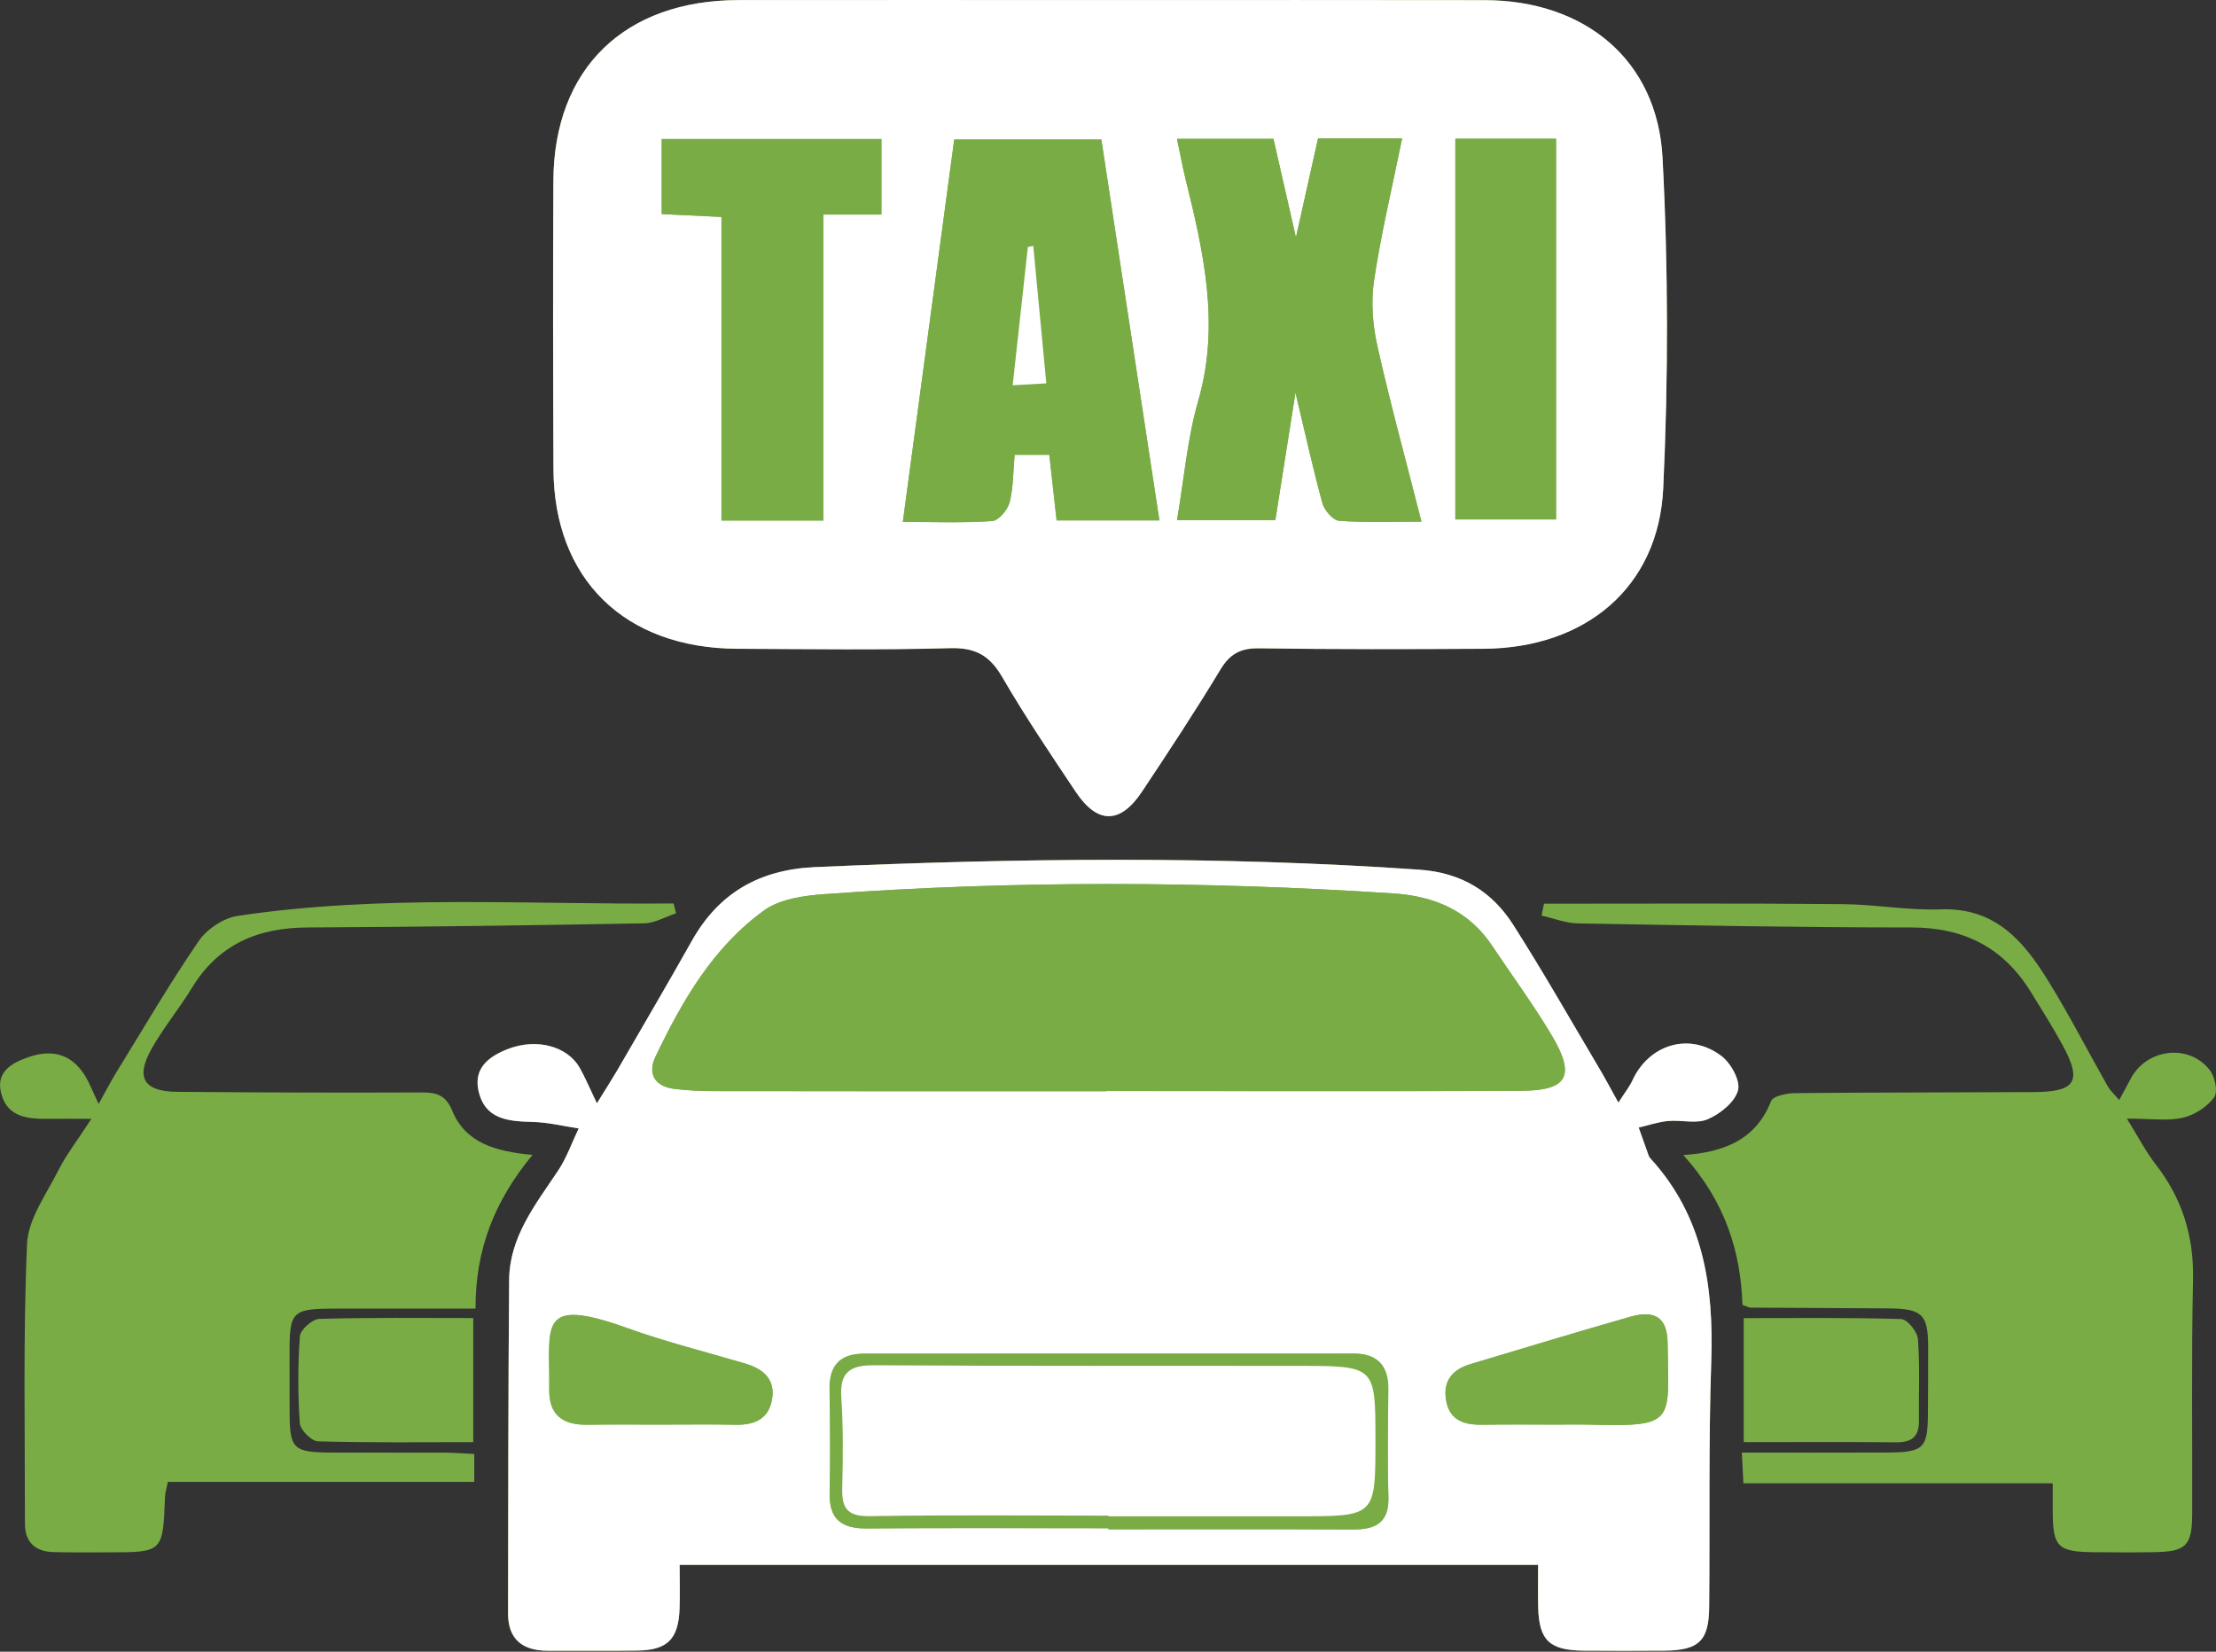
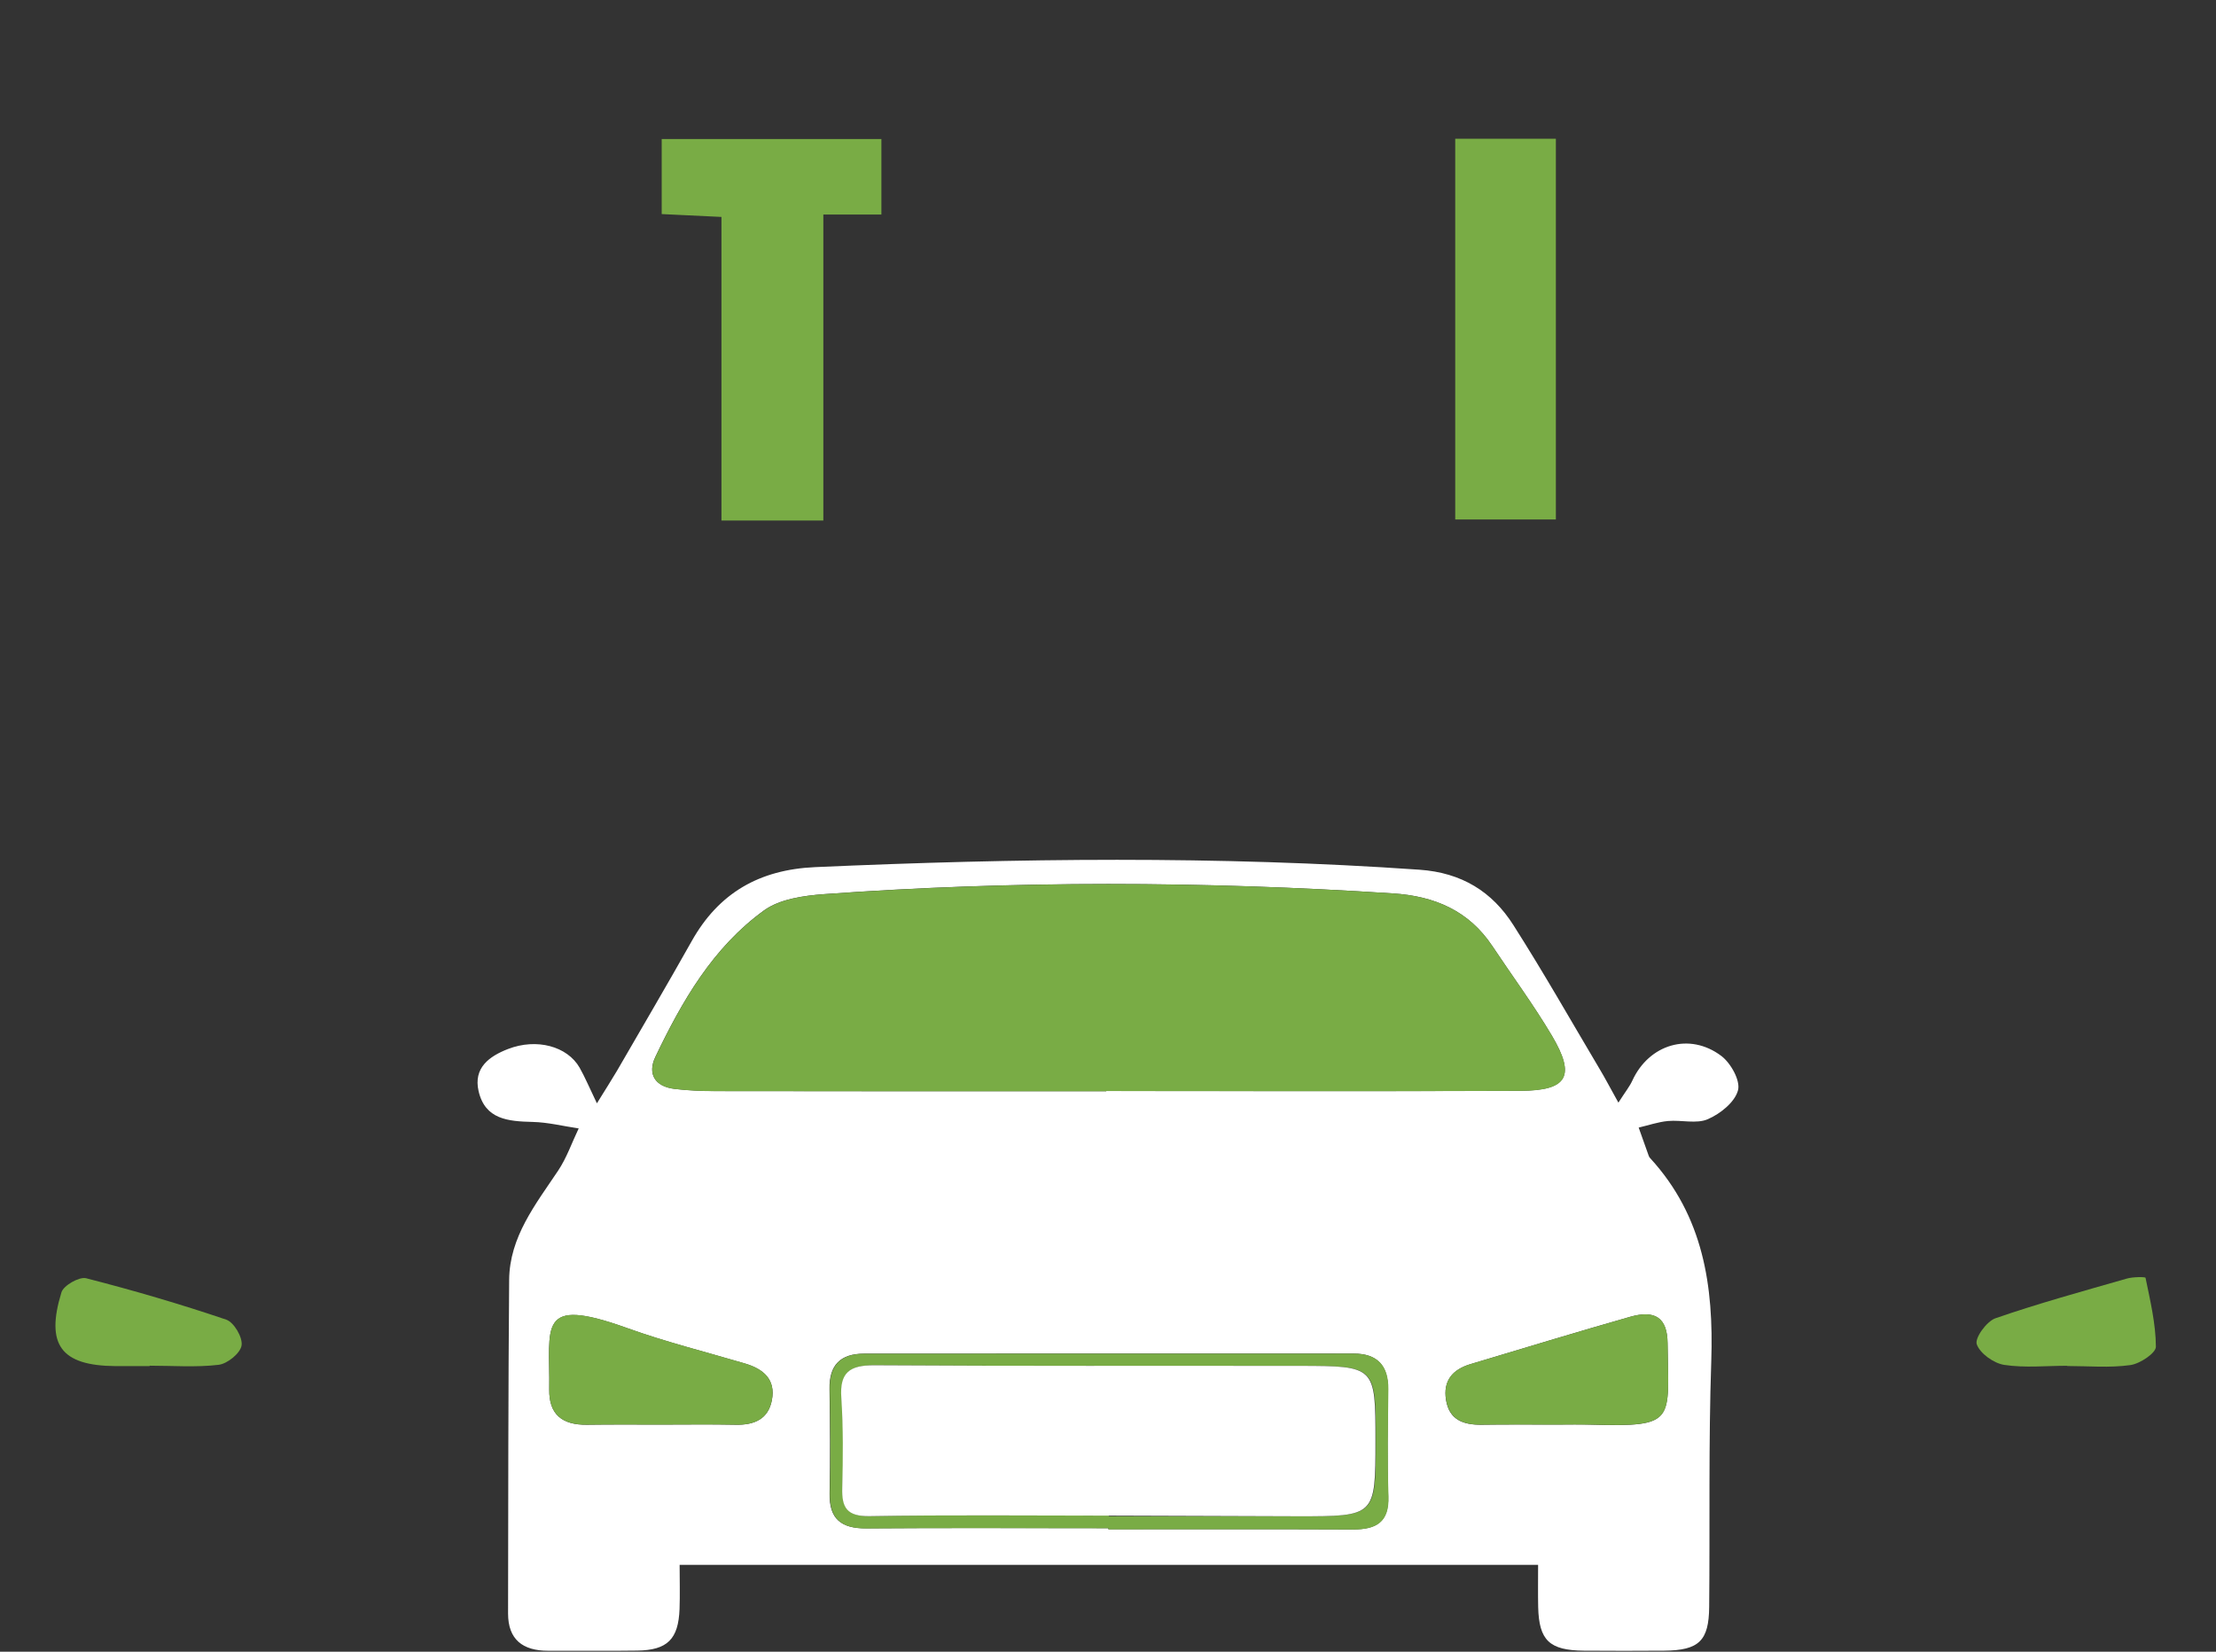
<svg xmlns="http://www.w3.org/2000/svg" width="100%" height="100%" viewBox="0 0 55 41" version="1.1" xml:space="preserve" style="fill-rule:evenodd;clip-rule:evenodd;stroke-linejoin:round;stroke-miterlimit:2;">
  <rect x="0" y="0" width="55" height="41" fill="#333333" stroke="none" />
  <g transform="matrix(1,0,0,1,-372.501,-279.511)">
    <g transform="matrix(1,0,0,1,376.502,281.001)">
-       <path d="M36.167,25.881C35.959,25.508 35.831,25.265 35.692,25.029C34.986,23.841 34.304,22.637 33.56,21.471C33.034,20.645 32.277,20.17 31.226,20.097C26.227,19.749 21.23,19.812 16.228,20.033C14.842,20.095 13.837,20.677 13.17,21.864C12.562,22.946 11.933,24.016 11.311,25.091C11.179,25.319 11.035,25.54 10.813,25.896C10.623,25.499 10.52,25.246 10.384,25.01C10.081,24.479 9.319,24.273 8.607,24.548C8.138,24.73 7.746,25.018 7.877,25.593C8.037,26.298 8.611,26.343 9.217,26.358C9.599,26.367 9.98,26.463 10.362,26.519C10.194,26.869 10.066,27.245 9.852,27.565C9.29,28.408 8.644,29.216 8.636,30.281C8.613,33.04 8.615,35.801 8.609,38.56C8.607,39.204 8.97,39.487 9.603,39.485C10.341,39.483 11.08,39.492 11.818,39.481C12.562,39.47 12.834,39.198 12.865,38.452C12.878,38.088 12.867,37.725 12.867,37.353L34.174,37.353C34.174,37.755 34.166,38.079 34.176,38.405C34.197,39.228 34.456,39.475 35.307,39.483C35.974,39.489 36.641,39.489 37.309,39.483C38.165,39.475 38.413,39.24 38.42,38.395C38.437,36.361 38.403,34.324 38.472,32.292C38.533,30.433 38.279,28.702 36.958,27.26C36.943,27.243 36.927,27.223 36.92,27.2C36.836,26.966 36.754,26.732 36.67,26.498C36.912,26.442 37.152,26.36 37.398,26.336C37.728,26.304 38.106,26.412 38.386,26.291C38.695,26.156 39.055,25.864 39.135,25.574C39.2,25.336 38.962,24.9 38.723,24.722C37.93,24.121 36.923,24.432 36.512,25.334C36.449,25.478 36.346,25.602 36.167,25.881ZM23.55,-1.488C20.478,-1.488 17.407,-1.492 14.333,-1.488C11.492,-1.485 9.746,0.213 9.732,2.996C9.721,5.381 9.725,7.766 9.734,10.15C9.746,12.887 11.5,14.6 14.295,14.613C16.057,14.62 17.82,14.648 19.58,14.598C20.217,14.579 20.566,14.787 20.873,15.316C21.437,16.29 22.07,17.226 22.696,18.163C23.237,18.974 23.802,18.97 24.345,18.154C25.007,17.156 25.666,16.155 26.286,15.131C26.523,14.738 26.788,14.596 27.251,14.601C29.108,14.63 30.965,14.624 32.822,14.613C35.35,14.598 37.162,13.089 37.278,10.63C37.406,7.9 37.404,5.156 37.261,2.429C37.133,-0.004 35.331,-1.485 32.839,-1.488C29.741,-1.492 26.647,-1.488 23.55,-1.488ZM34.321,20.943C34.3,21.04 34.279,21.138 34.258,21.237C34.557,21.304 34.857,21.426 35.158,21.432C37.921,21.48 40.682,21.533 43.444,21.533C44.756,21.533 45.725,22.038 46.398,23.126C46.669,23.564 46.943,23.998 47.189,24.449C47.681,25.349 47.521,25.613 46.484,25.619C44.506,25.63 42.529,25.626 40.552,25.645C40.346,25.647 40.007,25.716 39.957,25.841C39.595,26.764 38.851,27.11 37.778,27.183C38.813,28.325 39.204,29.576 39.246,30.901C39.362,30.942 39.406,30.97 39.45,30.97C40.594,30.978 41.736,30.978 42.88,30.989C43.704,30.996 43.85,31.14 43.854,31.921C43.856,32.483 43.852,33.044 43.849,33.606C43.843,34.461 43.742,34.562 42.848,34.566C41.664,34.571 40.48,34.568 39.231,34.568C39.246,34.858 39.255,35.069 39.269,35.331L46.947,35.331C46.947,35.61 46.945,35.837 46.947,36.063C46.953,36.906 47.079,37.031 47.944,37.04C48.444,37.046 48.945,37.048 49.445,37.04C50.257,37.029 50.404,36.889 50.408,36.089C50.415,34.148 50.387,32.207 50.429,30.266C50.451,29.186 50.154,28.247 49.49,27.397C49.258,27.097 49.082,26.753 48.787,26.278C49.386,26.278 49.795,26.341 50.171,26.257C50.463,26.191 50.778,25.987 50.951,25.752C51.052,25.613 50.974,25.233 50.84,25.067C50.316,24.404 49.264,24.544 48.877,25.297C48.798,25.448 48.714,25.598 48.596,25.817C48.459,25.654 48.371,25.578 48.316,25.482C47.82,24.606 47.361,23.709 46.833,22.856C46.228,21.877 45.525,21.033 44.161,21.083C43.357,21.113 42.548,20.96 41.74,20.954C39.271,20.93 36.796,20.943 34.321,20.943ZM9.216,27.178C8.281,27.094 7.549,26.873 7.223,26.081C7.067,25.705 6.849,25.626 6.472,25.628C4.447,25.637 2.424,25.63 0.399,25.613C-0.428,25.606 -0.642,25.267 -0.244,24.554C0.052,24.024 0.449,23.549 0.765,23.028C1.419,21.956 2.393,21.538 3.633,21.533C6.418,21.52 9.204,21.48 11.99,21.43C12.255,21.424 12.516,21.267 12.779,21.181C12.758,21.1 12.737,21.018 12.716,20.937C9.107,20.971 5.488,20.707 1.894,21.246C1.541,21.299 1.129,21.579 0.927,21.875C0.201,22.936 -0.448,24.05 -1.123,25.145C-1.248,25.349 -1.359,25.564 -1.553,25.913C-1.715,25.574 -1.786,25.381 -1.891,25.212C-2.226,24.673 -2.705,24.546 -3.302,24.754C-3.746,24.907 -4.11,25.14 -3.969,25.662C-3.807,26.264 -3.279,26.289 -2.76,26.283C-2.49,26.279 -2.221,26.283 -1.733,26.283C-2.083,26.822 -2.354,27.169 -2.547,27.552C-2.848,28.151 -3.304,28.769 -3.33,29.392C-3.43,31.702 -3.38,34.019 -3.382,36.335C-3.382,36.788 -3.13,37.027 -2.673,37.038C-2.221,37.05 -1.767,37.044 -1.315,37.044C0.044,37.044 0.042,37.044 0.094,35.674C0.098,35.563 0.134,35.455 0.165,35.296L7.77,35.296L7.77,34.603C7.511,34.59 7.278,34.57 7.046,34.57C6.117,34.566 5.189,34.571 4.26,34.568C3.265,34.564 3.189,34.487 3.187,33.542C3.185,33.098 3.187,32.653 3.185,32.209C3.181,31.024 3.213,30.994 4.435,30.993L7.801,30.993C7.799,29.525 8.268,28.325 9.216,27.178ZM39.278,34.309C40.596,34.309 41.831,34.302 43.065,34.313C43.46,34.317 43.631,34.16 43.626,33.776C43.618,33.1 43.652,32.421 43.601,31.749C43.587,31.567 43.336,31.256 43.185,31.253C41.889,31.213 40.592,31.23 39.278,31.23L39.278,34.309ZM7.745,31.228C6.426,31.228 5.173,31.212 3.921,31.249C3.749,31.255 3.454,31.519 3.442,31.68C3.389,32.398 3.391,33.123 3.44,33.841C3.452,34.006 3.73,34.285 3.892,34.289C5.166,34.326 6.439,34.309 7.745,34.309L7.745,31.228Z" style="fill:rgb(121,172,69);fill-rule:nonzero;" />
      <path d="M36.167,25.881C36.346,25.602 36.447,25.478 36.512,25.336C36.924,24.434 37.93,24.123 38.724,24.724C38.96,24.904 39.2,25.338 39.135,25.576C39.057,25.868 38.697,26.158 38.386,26.292C38.106,26.414 37.73,26.307 37.398,26.337C37.152,26.36 36.912,26.444 36.67,26.5C36.752,26.734 36.836,26.968 36.92,27.202C36.928,27.225 36.941,27.245 36.958,27.262C38.279,28.703 38.533,30.436 38.472,32.293C38.403,34.326 38.44,36.363 38.42,38.397C38.413,39.24 38.167,39.477 37.309,39.485C36.642,39.49 35.974,39.49 35.307,39.485C34.455,39.477 34.197,39.23 34.176,38.407C34.169,38.083 34.174,37.757 34.174,37.355L12.867,37.355C12.867,37.729 12.878,38.092 12.865,38.453C12.836,39.2 12.564,39.472 11.818,39.483C11.08,39.494 10.341,39.483 9.603,39.487C8.97,39.488 8.609,39.206 8.609,38.562C8.613,35.803 8.613,33.042 8.636,30.283C8.644,29.216 9.29,28.409 9.853,27.567C10.066,27.247 10.194,26.871 10.362,26.521C9.98,26.465 9.601,26.369 9.218,26.36C8.611,26.345 8.039,26.3 7.877,25.594C7.746,25.018 8.14,24.731 8.607,24.55C9.317,24.275 10.079,24.481 10.384,25.012C10.518,25.248 10.623,25.501 10.814,25.898C11.035,25.54 11.178,25.319 11.311,25.093C11.933,24.018 12.562,22.948 13.17,21.866C13.838,20.679 14.842,20.097 16.229,20.035C21.23,19.814 26.227,19.751 31.227,20.099C32.279,20.172 33.034,20.645 33.56,21.473C34.304,22.639 34.986,23.842 35.692,25.031C35.833,25.265 35.959,25.508 36.167,25.881ZM23.455,25.598L23.455,25.592C26.881,25.592 30.307,25.602 33.734,25.587C34.905,25.581 35.11,25.224 34.516,24.219C34.062,23.453 33.53,22.734 33.036,21.991C32.454,21.119 31.61,20.754 30.573,20.687C25.863,20.38 21.153,20.365 16.448,20.705C15.941,20.743 15.351,20.827 14.962,21.108C13.689,22.03 12.924,23.365 12.265,24.744C12.064,25.164 12.249,25.482 12.745,25.54C13.075,25.579 13.409,25.594 13.74,25.594C16.982,25.6 20.217,25.598 23.455,25.598ZM12.411,33.873C13.029,33.873 13.645,33.864 14.263,33.877C14.722,33.886 15.067,33.736 15.157,33.267C15.254,32.754 14.951,32.494 14.488,32.357C13.513,32.069 12.522,31.822 11.569,31.479C9.307,30.667 9.656,31.436 9.631,33.003C9.622,33.622 9.954,33.884 10.562,33.877C11.176,33.868 11.794,33.873 12.411,33.873ZM34.63,33.873C34.916,33.873 35.202,33.866 35.488,33.875C37.62,33.935 37.406,33.793 37.387,31.855C37.381,31.223 37.08,31.02 36.457,31.198C35.131,31.575 33.816,31.977 32.496,32.372C32.05,32.505 31.812,32.784 31.888,33.261C31.968,33.757 32.317,33.882 32.773,33.877C33.393,33.868 34.012,33.873 34.63,33.873ZM23.506,36.445L23.506,36.471C25.531,36.471 27.556,36.466 29.581,36.475C30.159,36.477 30.475,36.288 30.454,35.659C30.426,34.772 30.439,33.881 30.45,32.992C30.456,32.415 30.187,32.11 29.596,32.11C25.545,32.108 21.495,32.11 17.443,32.112C16.852,32.112 16.577,32.402 16.587,32.984C16.6,33.849 16.606,34.715 16.589,35.58C16.576,36.213 16.873,36.454 17.5,36.449C19.504,36.434 21.506,36.445 23.506,36.445Z" style="fill:white;fill-rule:nonzero;" />
-       <path d="M23.554,-1.488C26.65,-1.488 29.745,-1.492 32.841,-1.486C35.333,-1.483 37.137,-0.002 37.263,2.431C37.406,5.158 37.408,7.902 37.28,10.631C37.164,13.091 35.353,14.598 32.824,14.615C30.967,14.626 29.11,14.631 27.253,14.603C26.788,14.596 26.525,14.74 26.288,15.133C25.67,16.157 25.011,17.158 24.347,18.156C23.806,18.972 23.239,18.976 22.698,18.165C22.072,17.228 21.441,16.292 20.875,15.318C20.568,14.789 20.219,14.583 19.582,14.6C17.822,14.648 16.059,14.622 14.297,14.615C11.504,14.601 9.75,12.889 9.736,10.152C9.725,7.768 9.723,5.383 9.734,2.998C9.75,0.213 11.496,-1.485 14.337,-1.488C17.411,-1.492 20.482,-1.488 23.554,-1.488ZM24.776,11.429C24.286,8.211 23.808,5.08 23.335,1.974L19.683,1.974C19.256,5.145 18.839,8.262 18.408,11.466C19.211,11.466 19.922,11.494 20.627,11.444C20.787,11.432 21.012,11.163 21.058,10.978C21.153,10.6 21.146,10.197 21.182,9.8L22.044,9.8C22.109,10.379 22.168,10.903 22.225,11.429L24.776,11.429ZM28.153,8.254C28.401,9.291 28.588,10.154 28.824,11.006C28.872,11.18 29.087,11.427 29.24,11.438C29.89,11.487 30.546,11.459 31.28,11.459C30.891,9.929 30.504,8.522 30.185,7.099C30.067,6.573 30.023,5.997 30.103,5.467C30.279,4.301 30.555,3.15 30.799,1.946L28.713,1.946C28.538,2.729 28.37,3.487 28.164,4.404C27.951,3.472 27.777,2.708 27.606,1.956L25.213,1.956C25.291,2.323 25.348,2.639 25.424,2.952C25.872,4.765 26.284,6.568 25.741,8.455C25.468,9.404 25.386,10.405 25.213,11.423L27.653,11.423C27.815,10.394 27.972,9.404 28.153,8.254ZM16.434,11.431L16.434,3.835L17.876,3.835L17.876,1.961L12.423,1.961L12.423,3.824C12.924,3.848 13.386,3.871 13.906,3.895L13.906,11.431L16.434,11.431ZM32.124,1.954L32.124,11.404L34.622,11.404L34.622,1.954L32.124,1.954Z" style="fill:white;fill-rule:nonzero;" />
      <path d="M23.455,25.598C20.218,25.598 16.98,25.6 13.743,25.596C13.411,25.596 13.077,25.581 12.747,25.542C12.252,25.484 12.067,25.166 12.267,24.746C12.927,23.365 13.689,22.03 14.965,21.11C15.352,20.829 15.943,20.744 16.45,20.707C21.158,20.368 25.865,20.381 30.575,20.688C31.612,20.756 32.457,21.121 33.038,21.993C33.532,22.734 34.064,23.455 34.518,24.22C35.113,25.226 34.907,25.585 33.736,25.589C30.31,25.604 26.884,25.594 23.457,25.594C23.455,25.596 23.455,25.596 23.455,25.598Z" style="fill:rgb(121,172,69);fill-rule:nonzero;" />
      <path d="M12.413,33.873C11.795,33.873 11.179,33.868 10.562,33.875C9.953,33.883 9.622,33.621 9.631,33.001C9.656,31.434 9.307,30.663 11.568,31.477C12.524,31.82 13.513,32.067 14.488,32.355C14.951,32.492 15.254,32.752 15.157,33.265C15.067,33.737 14.722,33.886 14.262,33.875C13.647,33.864 13.029,33.873 12.413,33.873Z" style="fill:rgb(121,172,69);fill-rule:nonzero;" />
      <path d="M34.633,33.873C34.014,33.873 33.394,33.866 32.774,33.875C32.321,33.881 31.972,33.755 31.89,33.259C31.811,32.782 32.05,32.505 32.498,32.37C33.817,31.977 35.135,31.575 36.458,31.197C37.082,31.019 37.383,31.221 37.389,31.854C37.408,33.791 37.623,33.933 35.49,33.873C35.205,33.868 34.919,33.873 34.633,33.873Z" style="fill:rgb(121,172,69);fill-rule:nonzero;" />
      <path d="M23.511,36.445C21.509,36.445 19.507,36.436 17.507,36.451C16.88,36.456 16.583,36.215 16.596,35.582C16.615,34.717 16.607,33.851 16.594,32.986C16.584,32.402 16.859,32.114 17.45,32.114C21.502,32.112 25.552,32.112 29.603,32.112C30.194,32.112 30.463,32.415 30.458,32.993C30.448,33.883 30.433,34.772 30.461,35.661C30.482,36.29 30.166,36.479 29.588,36.477C27.563,36.467 25.538,36.473 23.513,36.473C23.511,36.462 23.511,36.453 23.511,36.445ZM23.519,36.132L23.519,36.149L28.232,36.149C30.147,36.149 30.147,36.149 30.147,34.268C30.147,32.424 30.147,32.419 28.276,32.415C24.753,32.409 21.231,32.423 17.708,32.4C17.09,32.396 16.848,32.584 16.89,33.205C16.939,33.95 16.933,34.699 16.912,35.445C16.899,35.934 17.027,36.155 17.593,36.146C19.568,36.112 21.544,36.132 23.519,36.132Z" style="fill:rgb(121,172,69);fill-rule:nonzero;" />
-       <path d="M24.773,11.429L22.223,11.429C22.164,10.901 22.105,10.379 22.042,9.8L21.18,9.8C21.144,10.197 21.152,10.6 21.057,10.978C21.011,11.163 20.786,11.432 20.626,11.444C19.92,11.494 19.209,11.466 18.406,11.466C18.837,8.262 19.257,5.147 19.682,1.974L23.333,1.974C23.806,5.08 24.283,8.211 24.773,11.429ZM21.648,4.614C21.604,4.623 21.56,4.634 21.516,4.644C21.392,5.767 21.27,6.888 21.139,8.076C21.499,8.056 21.72,8.043 21.974,8.028C21.859,6.837 21.754,5.725 21.648,4.614Z" style="fill:rgb(121,172,69);fill-rule:nonzero;" />
-       <path d="M28.151,8.254C27.97,9.403 27.814,10.392 27.651,11.423L25.211,11.423C25.386,10.405 25.466,9.403 25.739,8.454C26.283,6.568 25.871,4.767 25.423,2.951C25.346,2.641 25.289,2.324 25.211,1.956L27.604,1.956C27.775,2.708 27.951,3.472 28.163,4.404C28.368,3.487 28.536,2.729 28.712,1.946L30.798,1.946C30.554,3.15 30.277,4.301 30.102,5.467C30.022,5.997 30.065,6.571 30.184,7.099C30.502,8.522 30.889,9.931 31.278,11.459C30.544,11.459 29.888,11.487 29.238,11.438C29.083,11.427 28.87,11.18 28.822,11.006C28.586,10.156 28.399,9.291 28.151,8.254Z" style="fill:rgb(121,172,69);fill-rule:nonzero;" />
      <path d="M16.434,11.431L13.905,11.431L13.905,3.895C13.385,3.871 12.923,3.848 12.422,3.824L12.422,1.961L17.875,1.961L17.875,3.835L16.434,3.835L16.434,11.431Z" style="fill:rgb(121,172,69);fill-rule:nonzero;" />
      <rect x="32.117" y="1.954" width="2.498" height="9.451" style="fill:rgb(121,172,69);fill-rule:nonzero;" />
      <path d="M47.307,32.413C46.785,32.413 46.253,32.469 45.742,32.391C45.481,32.35 45.139,32.106 45.061,31.878C45.008,31.724 45.305,31.311 45.524,31.234C46.596,30.863 47.694,30.562 48.787,30.248C48.937,30.205 49.244,30.203 49.25,30.229C49.366,30.796 49.504,31.367 49.507,31.94C49.509,32.097 49.113,32.363 48.872,32.396C48.359,32.468 47.83,32.419 47.307,32.419L47.307,32.413Z" style="fill:rgb(121,172,69);fill-rule:nonzero;" />
      <path d="M-0.287,32.421C-0.573,32.421 -0.859,32.423 -1.143,32.421C-2.482,32.409 -2.876,31.895 -2.476,30.59C-2.425,30.42 -2.034,30.197 -1.864,30.24C-0.693,30.54 0.47,30.88 1.614,31.268C1.806,31.333 2.026,31.709 1.995,31.908C1.965,32.101 1.644,32.363 1.425,32.389C0.863,32.456 0.285,32.411 -0.287,32.411L-0.287,32.421Z" style="fill:rgb(121,172,69);fill-rule:nonzero;" />
-       <path d="M23.509,36.133C21.534,36.133 19.559,36.112 17.583,36.146C17.017,36.155 16.889,35.934 16.903,35.446C16.922,34.699 16.929,33.95 16.88,33.205C16.838,32.584 17.08,32.397 17.698,32.4C21.221,32.423 24.743,32.41 28.266,32.415C30.137,32.419 30.137,32.425 30.137,34.268C30.137,36.149 30.137,36.149 28.223,36.149L23.509,36.149L23.509,36.133Z" style="fill:white;fill-rule:nonzero;" />
-       <path d="M21.644,4.614C21.751,5.725 21.855,6.837 21.968,8.026C21.714,8.041 21.493,8.054 21.133,8.074C21.263,6.888 21.386,5.765 21.51,4.642C21.556,4.632 21.6,4.623 21.644,4.614Z" style="fill:white;fill-rule:nonzero;" />
+       <path d="M23.509,36.133C21.534,36.133 19.559,36.112 17.583,36.146C17.017,36.155 16.889,35.934 16.903,35.446C16.922,34.699 16.929,33.95 16.88,33.205C16.838,32.584 17.08,32.397 17.698,32.4C21.221,32.423 24.743,32.41 28.266,32.415C30.137,32.419 30.137,32.425 30.137,34.268C30.137,36.149 30.137,36.149 28.223,36.149L23.509,36.133Z" style="fill:white;fill-rule:nonzero;" />
    </g>
  </g>
</svg>